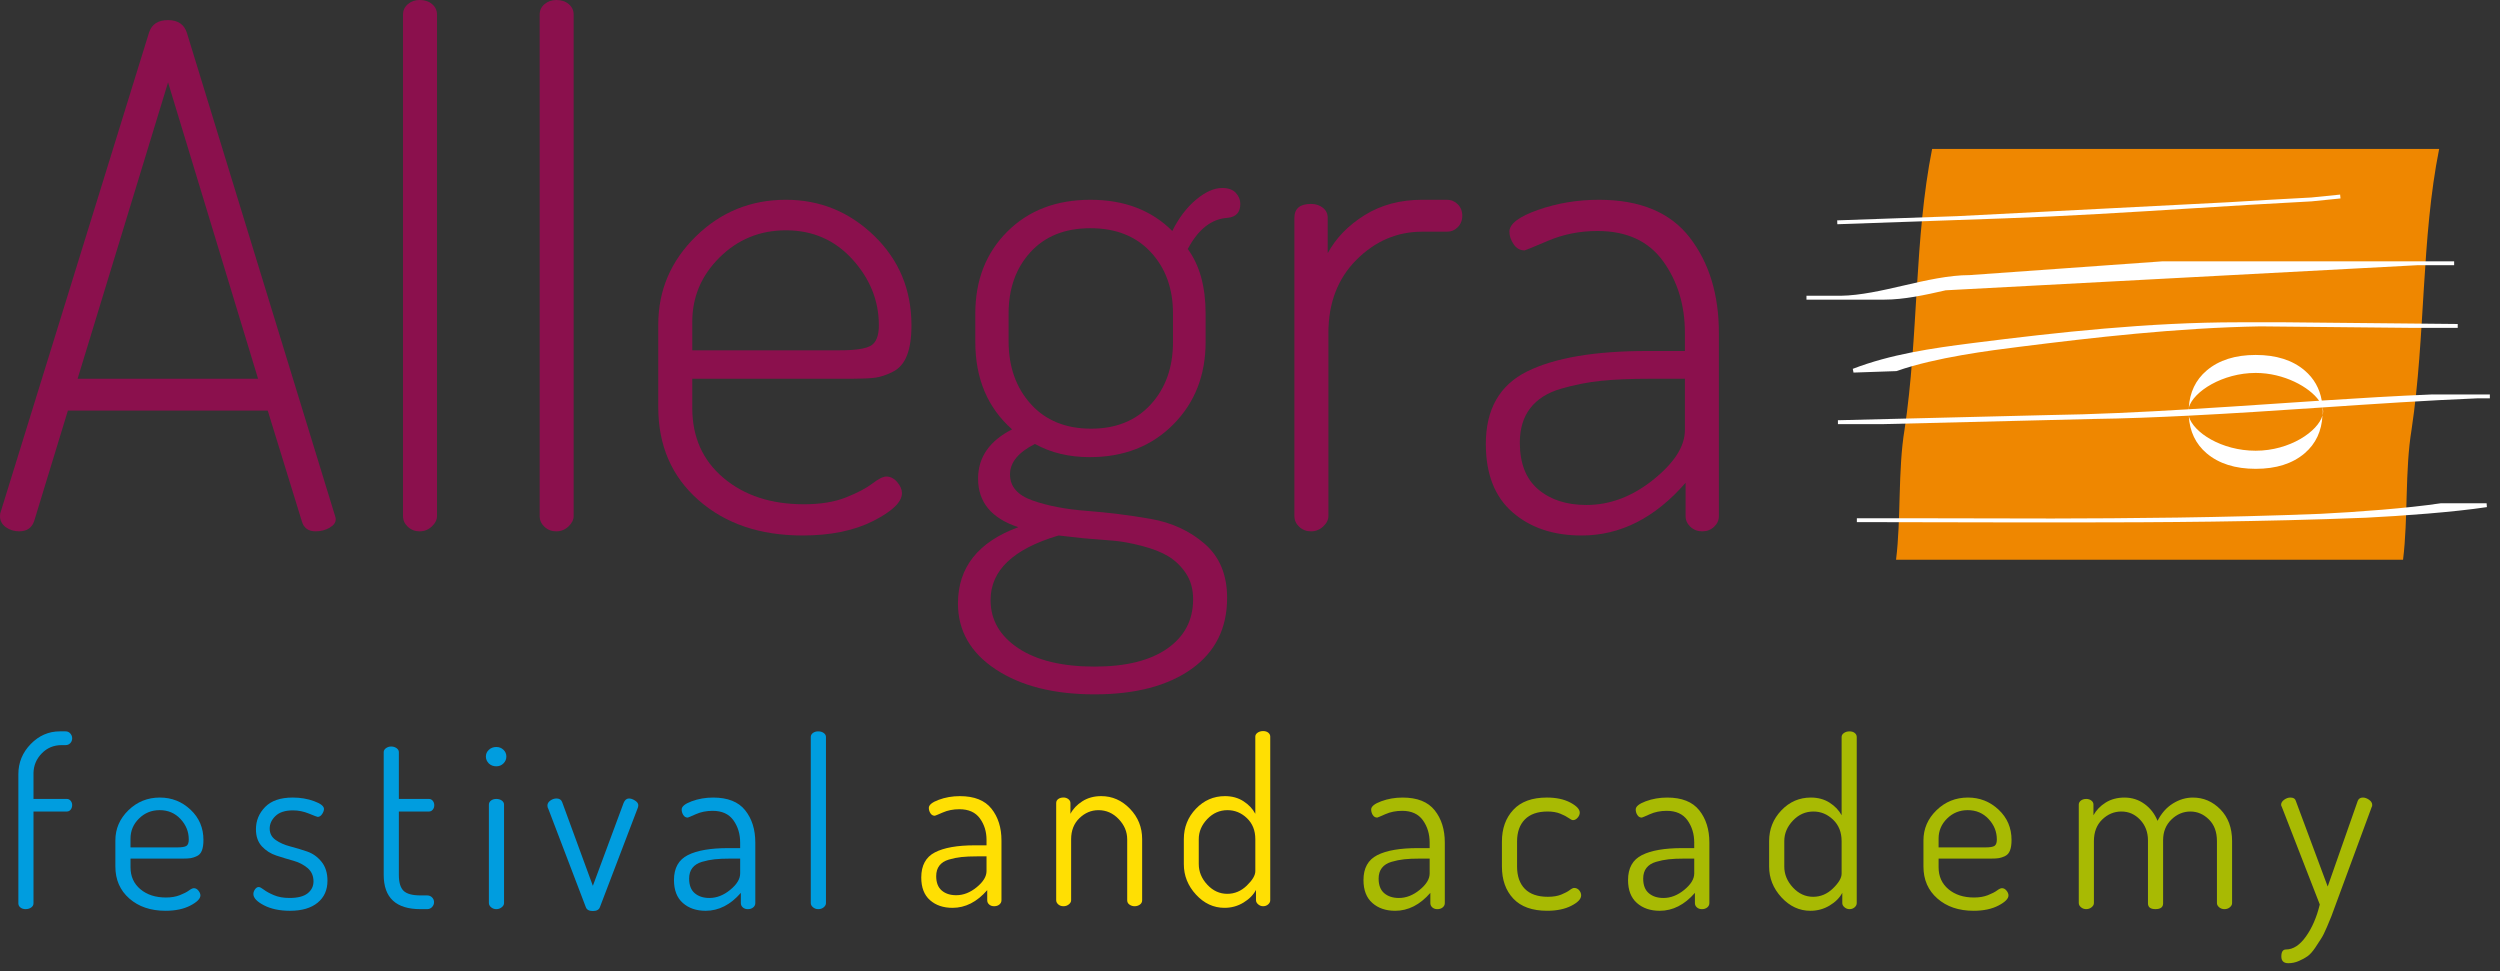
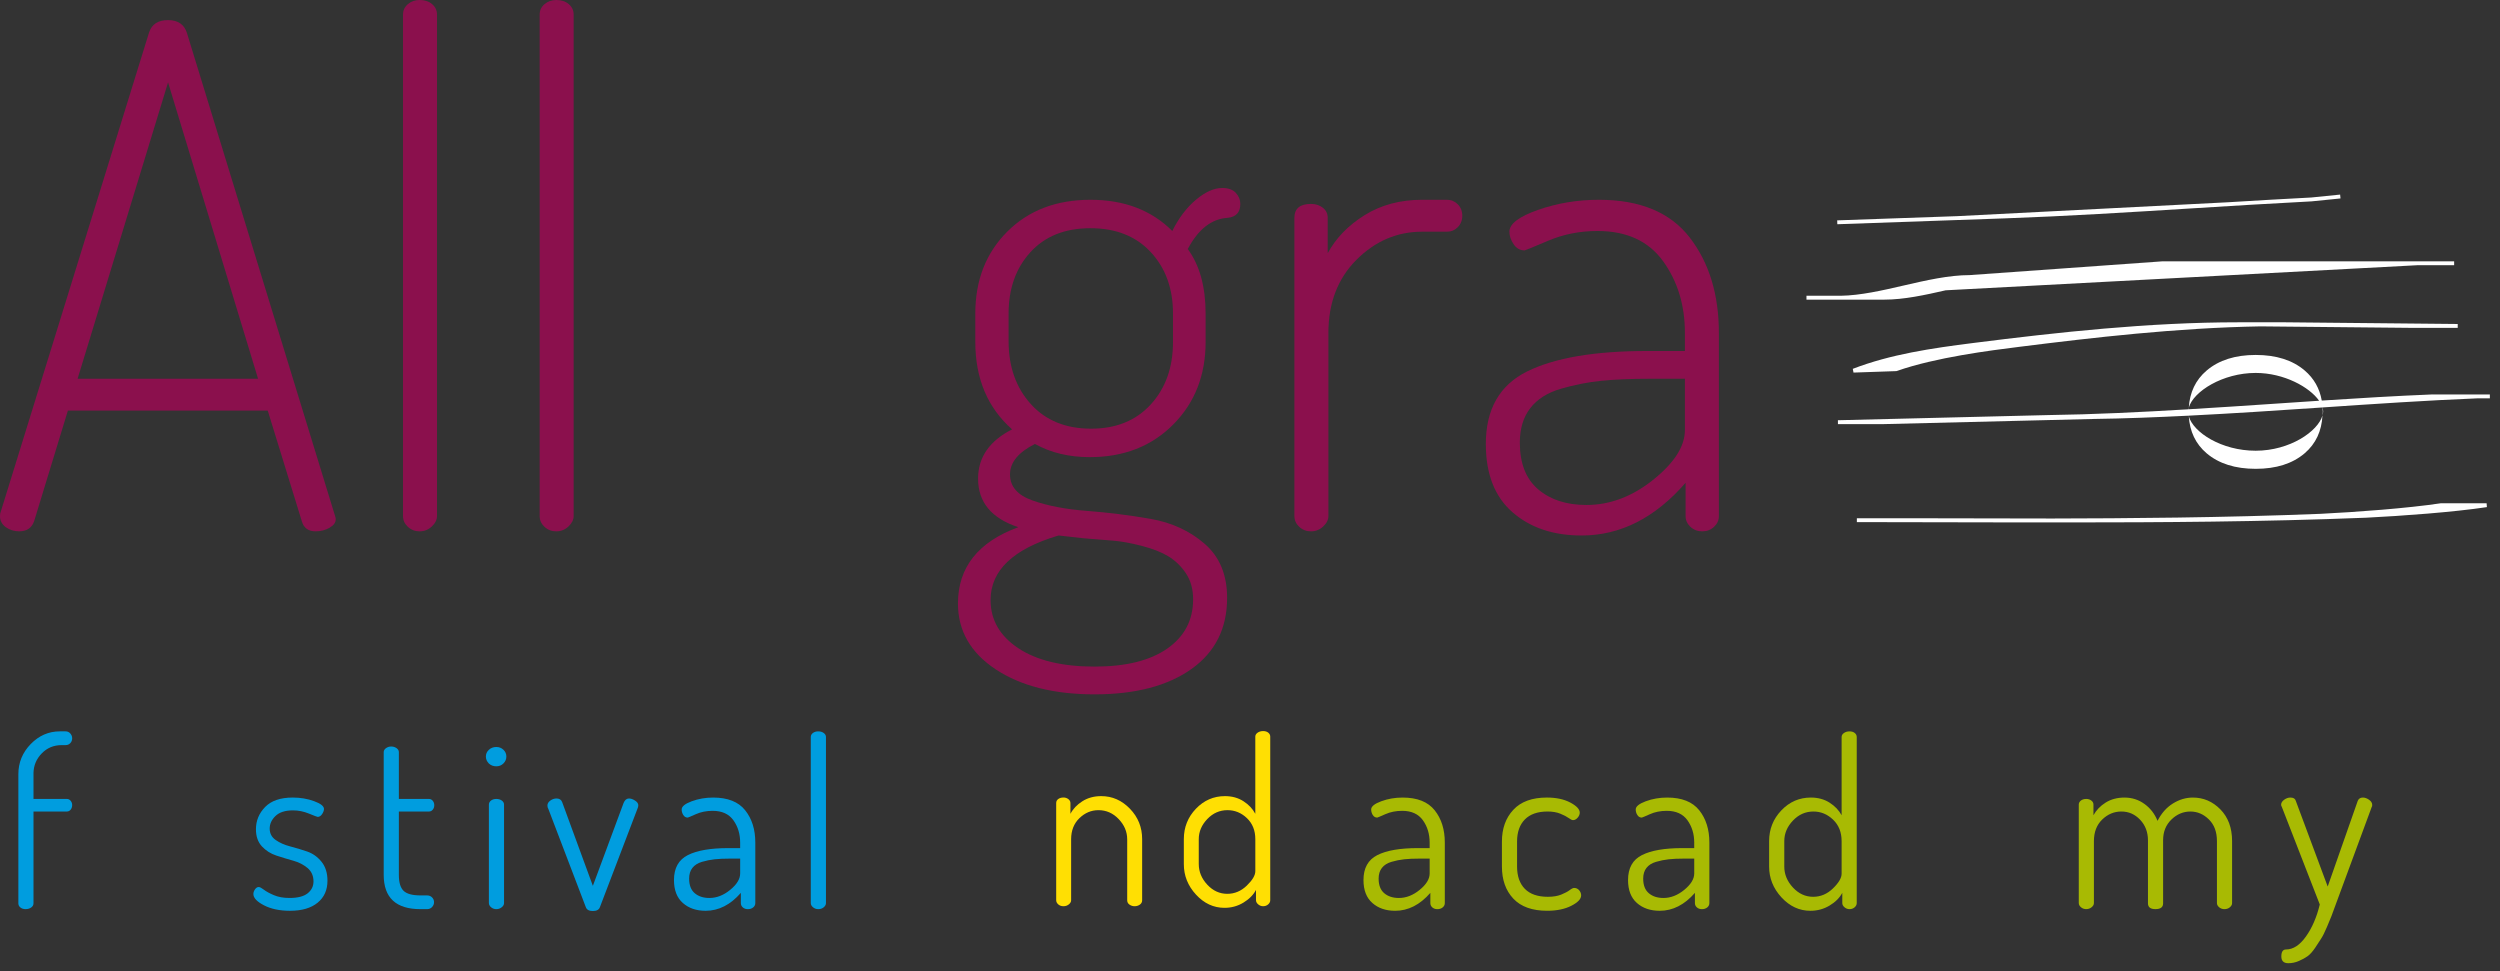
<svg xmlns="http://www.w3.org/2000/svg" width="242" height="94" viewBox="0 0 242 94" fill="none">
  <rect x="0" y="0" width="242" height="94" fill="#333333" stroke="none" />
  <path d="M7.512 36.661H24.98L16.268 7.976L7.512 36.661ZM0 49.956C0 49.778 0.022 49.643 0.067 49.554L14.426 3.152C14.688 2.348 15.298 1.946 16.259 1.946C17.219 1.946 17.832 2.36 18.093 3.186L32.431 49.936C32.431 49.936 32.441 49.973 32.464 50.049C32.487 50.124 32.498 50.196 32.498 50.267C32.498 50.586 32.297 50.859 31.894 51.09C31.491 51.319 31.042 51.433 30.551 51.433C29.835 51.433 29.386 51.097 29.208 50.426L25.918 39.749H6.571L3.315 50.413C3.094 51.093 2.608 51.433 1.857 51.433C1.371 51.433 0.94 51.299 0.563 51.031C0.188 50.763 0 50.405 0 49.956Z" fill="#8B104D" />
  <path d="M39.012 49.956V1.41C39.012 1.006 39.168 0.671 39.482 0.403C39.795 0.134 40.175 0 40.624 0C41.117 0 41.519 0.134 41.832 0.403C42.145 0.671 42.302 1.007 42.302 1.41V49.956C42.302 50.315 42.134 50.65 41.799 50.964C41.463 51.277 41.07 51.434 40.624 51.434C40.175 51.434 39.795 51.289 39.482 50.997C39.168 50.706 39.012 50.359 39.012 49.956Z" fill="#8B104D" />
  <path d="M52.239 49.956V1.41C52.239 1.006 52.396 0.671 52.709 0.403C53.022 0.134 53.403 0 53.851 0C54.343 0 54.747 0.134 55.059 0.403C55.372 0.671 55.529 1.007 55.529 1.41V49.956C55.529 50.315 55.362 50.65 55.026 50.964C54.691 51.277 54.298 51.434 53.851 51.434C53.403 51.434 53.022 51.289 52.709 50.997C52.396 50.706 52.239 50.359 52.239 49.956Z" fill="#8B104D" />
-   <path d="M67.011 33.909H81.314C82.835 33.909 83.842 33.753 84.335 33.438C84.827 33.125 85.074 32.477 85.074 31.491C85.074 29.118 84.222 26.992 82.522 25.112C80.82 23.233 78.671 22.293 76.076 22.293C73.569 22.293 71.431 23.166 69.663 24.912C67.895 26.658 67.011 28.74 67.011 31.157V33.909ZM63.72 39.415V31.424C63.72 28.111 64.928 25.269 67.345 22.896C69.762 20.525 72.672 19.338 76.075 19.338C79.37 19.338 82.219 20.502 84.623 22.829C87.026 25.157 88.229 28.044 88.229 31.491C88.229 32.699 88.083 33.673 87.793 34.411C87.504 35.151 87.046 35.677 86.421 35.99C85.796 36.304 85.227 36.493 84.714 36.56C84.2 36.627 83.476 36.661 82.539 36.661H67.011V39.481C67.011 42.302 68.018 44.563 70.032 46.263C72.047 47.965 74.643 48.814 77.822 48.814C79.429 48.814 80.792 48.59 81.909 48.143C83.026 47.696 83.875 47.248 84.455 46.8C85.037 46.354 85.483 46.128 85.796 46.128C86.191 46.128 86.542 46.308 86.849 46.665C87.156 47.024 87.31 47.381 87.31 47.739C87.31 48.59 86.385 49.485 84.537 50.426C82.688 51.365 80.405 51.835 77.688 51.835C73.569 51.835 70.21 50.694 67.615 48.411C65.02 46.128 63.72 43.13 63.72 39.415Z" fill="#8B104D" />
  <path d="M97.633 33.036C97.633 35.497 98.348 37.524 99.782 39.113C101.215 40.702 103.161 41.496 105.624 41.496C108.04 41.496 109.965 40.713 111.397 39.146C112.829 37.579 113.546 35.565 113.546 33.103V30.35C113.546 27.933 112.829 25.952 111.397 24.408C109.965 22.863 108.017 22.091 105.556 22.091C103.094 22.091 101.158 22.862 99.747 24.408C98.337 25.952 97.632 27.933 97.632 30.35V33.036H97.633ZM95.887 58.082C95.887 60.005 96.783 61.561 98.573 62.747C100.363 63.934 102.826 64.527 105.958 64.527C108.981 64.527 111.327 63.944 112.994 62.781C114.66 61.616 115.494 60.028 115.494 58.014C115.494 57.029 115.26 56.189 114.794 55.495C114.328 54.8 113.76 54.253 113.094 53.85C112.427 53.447 111.573 53.111 110.529 52.842C109.484 52.573 108.573 52.405 107.796 52.339C107.018 52.272 106.047 52.193 104.884 52.104L102.468 51.834C98.079 53.135 95.887 55.217 95.887 58.082ZM92.731 58.417C92.731 54.926 94.678 52.463 98.573 51.031C95.976 50.18 94.678 48.614 94.678 46.331C94.678 44.272 95.773 42.682 97.969 41.563C95.595 39.46 94.41 36.639 94.41 33.103V30.35C94.41 27.127 95.44 24.486 97.499 22.427C99.557 20.368 102.243 19.339 105.557 19.339C108.824 19.339 111.465 20.346 113.479 22.36C114.098 21.107 114.859 20.1 115.764 19.339C116.669 18.578 117.518 18.197 118.314 18.197C118.896 18.197 119.331 18.354 119.624 18.666C119.914 18.98 120.061 19.339 120.061 19.741C120.061 20.547 119.658 20.995 118.853 21.084C117.284 21.175 115.993 22.182 114.975 24.105C116.127 25.673 116.703 27.754 116.703 30.35V33.103C116.703 36.326 115.658 38.99 113.566 41.094C111.474 43.199 108.783 44.25 105.49 44.25C103.476 44.25 101.706 43.824 100.185 42.974C98.574 43.78 97.768 44.765 97.768 45.929C97.768 47.094 98.494 47.933 99.95 48.447C101.405 48.962 103.161 49.3 105.221 49.455C107.279 49.612 109.332 49.87 111.379 50.227C113.424 50.585 115.171 51.391 116.616 52.644C118.061 53.897 118.784 55.642 118.784 57.881C118.784 60.835 117.631 63.128 115.326 64.764C113.02 66.396 109.898 67.214 105.958 67.214C102.02 67.214 98.83 66.408 96.39 64.797C93.95 63.185 92.731 61.059 92.731 58.417Z" fill="#8B104D" />
  <path d="M125.298 49.956V21.083C125.298 20.187 125.835 19.74 126.909 19.74C127.354 19.74 127.738 19.865 128.051 20.11C128.362 20.357 128.522 20.681 128.522 21.084V24.509C129.326 23.031 130.524 21.801 132.113 20.815C133.701 19.832 135.549 19.339 137.652 19.339H140.071C140.473 19.339 140.819 19.485 141.112 19.775C141.403 20.067 141.548 20.437 141.548 20.883C141.548 21.331 141.403 21.7 141.112 21.991C140.819 22.283 140.473 22.428 140.071 22.428H137.652C135.236 22.428 133.121 23.334 131.306 25.147C129.495 26.96 128.589 29.322 128.589 32.231V49.956C128.589 50.315 128.421 50.65 128.083 50.964C127.748 51.277 127.354 51.434 126.909 51.434C126.46 51.434 126.08 51.289 125.767 50.997C125.453 50.706 125.298 50.359 125.298 49.956Z" fill="#8B104D" />
  <path d="M147.119 42.839C147.119 44.853 147.712 46.364 148.899 47.371C150.085 48.379 151.638 48.882 153.565 48.882C155.848 48.882 158.006 48.066 160.044 46.432C162.078 44.797 163.099 43.199 163.099 41.631V36.662H159.809C157.882 36.662 156.272 36.729 154.973 36.864C153.675 36.999 152.377 37.257 151.081 37.636C149.779 38.017 148.798 38.643 148.125 39.516C147.455 40.389 147.119 41.496 147.119 42.839ZM143.828 42.973C143.828 39.616 145.16 37.278 147.825 35.956C150.486 34.636 154.37 33.976 159.474 33.976H163.099V32.23C163.099 29.544 162.393 27.227 160.984 25.28C159.574 23.333 157.459 22.36 154.639 22.36C152.936 22.36 151.348 22.674 149.872 23.299C148.393 23.926 147.632 24.239 147.587 24.239C147.14 24.239 146.783 24.037 146.513 23.635C146.245 23.233 146.111 22.83 146.111 22.427C146.111 21.665 147.041 20.961 148.899 20.312C150.755 19.663 152.712 19.339 154.774 19.339C158.756 19.339 161.689 20.56 163.57 22.998C165.449 25.439 166.388 28.515 166.388 32.231V49.956C166.388 50.359 166.232 50.706 165.919 50.997C165.606 51.289 165.225 51.434 164.778 51.434C164.328 51.434 163.948 51.289 163.636 50.997C163.322 50.706 163.165 50.359 163.165 49.956V46.733C160.209 50.135 156.853 51.836 153.094 51.836C150.363 51.836 148.136 51.088 146.412 49.587C144.689 48.088 143.828 45.884 143.828 42.973Z" fill="#8B104D" />
  <path d="M1.777 87.442V74.947C1.777 73.819 2.176 72.845 2.972 72.025C3.769 71.207 4.709 70.796 5.791 70.796H6.354C6.535 70.796 6.686 70.864 6.805 70.999C6.926 71.135 6.986 71.292 6.986 71.473C6.986 71.654 6.925 71.807 6.805 71.935C6.685 72.063 6.534 72.127 6.354 72.127H5.971C5.204 72.127 4.561 72.394 4.042 72.928C3.523 73.461 3.256 74.097 3.242 74.834V77.336H6.467C6.617 77.336 6.741 77.397 6.839 77.517C6.937 77.637 6.986 77.774 6.986 77.923C6.986 78.104 6.937 78.254 6.839 78.374C6.741 78.495 6.617 78.555 6.467 78.555H3.242V87.442C3.242 87.607 3.166 87.743 3.016 87.847C2.866 87.952 2.684 88.005 2.474 88.005C2.279 88.005 2.113 87.952 1.978 87.847C1.845 87.743 1.777 87.607 1.777 87.442Z" fill="#009DDF" />
-   <path d="M11.168 83.879V81.353C11.168 80.225 11.589 79.251 12.431 78.432C13.273 77.613 14.288 77.203 15.476 77.203C16.619 77.203 17.607 77.594 18.441 78.375C19.276 79.157 19.693 80.134 19.693 81.307C19.693 81.729 19.645 82.067 19.547 82.322C19.449 82.579 19.292 82.76 19.073 82.864C18.855 82.968 18.656 83.037 18.476 83.067C18.295 83.097 18.047 83.112 17.731 83.112H12.634V83.947C12.634 84.834 12.953 85.545 13.592 86.079C14.232 86.612 15.054 86.879 16.062 86.879C16.574 86.879 17.021 86.804 17.404 86.653C17.787 86.502 18.081 86.352 18.283 86.203C18.487 86.052 18.648 85.976 18.768 85.976C18.934 85.976 19.081 86.054 19.208 86.213C19.335 86.37 19.4 86.526 19.4 86.676C19.4 86.991 19.076 87.319 18.43 87.656C17.784 87.995 16.979 88.163 16.017 88.163C14.588 88.163 13.423 87.769 12.521 86.979C11.619 86.19 11.168 85.156 11.168 83.879ZM12.634 82.029H17.145C17.596 82.029 17.896 81.98 18.047 81.882C18.197 81.784 18.273 81.578 18.273 81.263C18.273 80.511 18.006 79.849 17.472 79.278C16.938 78.708 16.265 78.422 15.453 78.422C14.67 78.422 14.006 78.692 13.456 79.234C12.907 79.775 12.633 80.422 12.633 81.173V82.029H12.634Z" fill="#009DDF" />
  <path d="M24.527 86.54C24.527 86.39 24.579 86.239 24.684 86.089C24.79 85.939 24.91 85.863 25.046 85.863C25.151 85.863 25.317 85.95 25.542 86.122C25.768 86.296 26.091 86.472 26.512 86.652C26.933 86.832 27.437 86.923 28.023 86.923C28.82 86.923 29.406 86.772 29.782 86.471C30.157 86.171 30.346 85.787 30.346 85.322C30.346 84.78 30.154 84.348 29.77 84.024C29.387 83.702 28.925 83.464 28.384 83.314C27.842 83.164 27.297 82.998 26.749 82.818C26.2 82.637 25.734 82.34 25.35 81.927C24.967 81.513 24.775 80.96 24.775 80.269C24.775 79.442 25.072 78.724 25.666 78.115C26.26 77.507 27.151 77.203 28.339 77.203C29.076 77.203 29.764 77.318 30.402 77.552C31.041 77.785 31.361 78.037 31.361 78.308C31.361 78.458 31.3 78.623 31.18 78.804C31.059 78.985 30.916 79.075 30.751 79.075C30.706 79.075 30.428 78.97 29.917 78.76C29.406 78.549 28.887 78.444 28.36 78.444C27.609 78.444 27.045 78.625 26.669 78.986C26.293 79.346 26.106 79.753 26.106 80.203C26.106 80.67 26.297 81.039 26.681 81.308C27.064 81.579 27.531 81.786 28.079 81.929C28.628 82.072 29.177 82.237 29.725 82.424C30.274 82.612 30.74 82.944 31.123 83.417C31.507 83.891 31.699 84.503 31.699 85.255C31.699 86.157 31.379 86.868 30.74 87.387C30.101 87.906 29.211 88.164 28.067 88.164C27.075 88.164 26.237 87.988 25.553 87.634C24.869 87.28 24.527 86.915 24.527 86.54Z" fill="#009DDF" />
  <path d="M37.143 84.689V72.804C37.143 72.653 37.218 72.526 37.369 72.419C37.519 72.315 37.684 72.262 37.865 72.262C38.06 72.262 38.234 72.315 38.384 72.419C38.534 72.525 38.61 72.652 38.61 72.804V77.336H41.519C41.669 77.336 41.793 77.397 41.892 77.517C41.989 77.637 42.038 77.781 42.038 77.946C42.038 78.112 41.989 78.255 41.892 78.375C41.794 78.496 41.67 78.556 41.519 78.556H38.61V84.69C38.61 85.427 38.764 85.942 39.072 86.236C39.38 86.53 39.925 86.676 40.706 86.676H41.338C41.534 86.676 41.695 86.739 41.823 86.867C41.951 86.995 42.015 87.148 42.015 87.329C42.015 87.51 41.951 87.667 41.823 87.803C41.695 87.939 41.534 88.006 41.338 88.006H40.706C38.33 88.006 37.143 86.9 37.143 84.689Z" fill="#009DDF" />
  <path d="M47.325 73.91C47.13 73.714 47.033 73.488 47.033 73.233C47.033 72.977 47.13 72.758 47.325 72.579C47.52 72.398 47.762 72.308 48.047 72.308C48.318 72.308 48.547 72.399 48.735 72.579C48.923 72.759 49.016 72.977 49.016 73.233C49.016 73.488 48.922 73.71 48.735 73.898C48.547 74.086 48.318 74.179 48.047 74.179C47.762 74.18 47.521 74.09 47.325 73.91ZM47.325 87.419V77.88C47.325 77.729 47.393 77.602 47.528 77.495C47.663 77.391 47.837 77.337 48.047 77.337C48.257 77.337 48.434 77.391 48.577 77.495C48.72 77.601 48.791 77.728 48.791 77.88V87.419C48.791 87.57 48.716 87.704 48.565 87.825C48.416 87.945 48.242 88.006 48.047 88.006C47.852 88.006 47.682 87.945 47.539 87.825C47.397 87.704 47.325 87.57 47.325 87.419Z" fill="#009DDF" />
  <path d="M52.991 77.97C52.991 77.789 53.085 77.632 53.272 77.495C53.46 77.36 53.659 77.293 53.87 77.293C54.141 77.293 54.321 77.405 54.412 77.632L57.389 85.751L60.366 77.721C60.487 77.436 60.66 77.293 60.885 77.293C61.066 77.293 61.261 77.36 61.471 77.495C61.682 77.632 61.787 77.781 61.787 77.946C61.787 78.067 61.757 78.187 61.697 78.307L58.066 87.825C57.976 88.066 57.75 88.186 57.389 88.186C57.028 88.186 56.803 88.066 56.712 87.825L53.081 78.307C53.021 78.218 52.991 78.104 52.991 77.97Z" fill="#009DDF" />
  <path d="M65.241 85.187C65.241 84.03 65.689 83.225 66.583 82.774C67.478 82.322 68.781 82.097 70.496 82.097H71.647V81.555C71.647 80.729 71.429 80.011 70.993 79.402C70.556 78.793 69.887 78.488 68.985 78.488C68.383 78.488 67.838 78.598 67.35 78.816C66.861 79.034 66.602 79.143 66.572 79.143C66.392 79.143 66.249 79.059 66.143 78.895C66.038 78.729 65.986 78.548 65.986 78.353C65.986 78.068 66.309 77.804 66.955 77.564C67.602 77.324 68.293 77.204 69.031 77.204C70.444 77.204 71.478 77.613 72.132 78.433C72.786 79.253 73.114 80.293 73.114 81.556V87.42C73.114 87.586 73.045 87.725 72.91 87.837C72.774 87.95 72.601 88.007 72.39 88.007C72.195 88.007 72.034 87.95 71.906 87.837C71.778 87.725 71.714 87.586 71.714 87.42V86.429C70.707 87.586 69.57 88.164 68.308 88.164C67.406 88.164 66.668 87.913 66.098 87.408C65.527 86.904 65.241 86.164 65.241 85.187ZM66.708 85.051C66.708 85.683 66.888 86.153 67.249 86.461C67.609 86.769 68.083 86.924 68.669 86.924C69.376 86.924 70.049 86.659 70.688 86.134C71.329 85.608 71.648 85.081 71.648 84.556V83.112H70.7C70.099 83.112 69.591 83.134 69.178 83.179C68.763 83.225 68.355 83.307 67.949 83.427C67.543 83.548 67.235 83.743 67.024 84.014C66.812 84.284 66.708 84.63 66.708 85.051Z" fill="#009DDF" />
  <path d="M78.484 87.419V71.338C78.484 71.188 78.551 71.06 78.688 70.954C78.824 70.85 78.997 70.797 79.208 70.797C79.418 70.797 79.595 70.85 79.738 70.954C79.881 71.059 79.953 71.187 79.953 71.338V87.419C79.953 87.57 79.881 87.704 79.738 87.825C79.595 87.945 79.418 88.006 79.208 88.006C79.011 88.006 78.843 87.945 78.7 87.825C78.556 87.704 78.484 87.57 78.484 87.419Z" fill="#009DDF" />
  <path d="M131.985 85.187C131.985 84.03 132.432 83.225 133.327 82.774C134.221 82.322 135.525 82.097 137.241 82.097H138.39V81.555C138.39 80.729 138.171 80.011 137.737 79.402C137.299 78.793 136.631 78.488 135.729 78.488C135.126 78.488 134.583 78.598 134.093 78.816C133.603 79.034 133.344 79.143 133.314 79.143C133.134 79.143 132.992 79.059 132.885 78.895C132.781 78.729 132.729 78.548 132.729 78.353C132.729 78.068 133.052 77.804 133.698 77.564C134.345 77.324 135.036 77.204 135.774 77.204C137.187 77.204 138.22 77.613 138.875 78.433C139.53 79.253 139.857 80.293 139.857 81.556V87.42C139.857 87.586 139.788 87.725 139.653 87.837C139.517 87.95 139.343 88.007 139.133 88.007C138.939 88.007 138.777 87.95 138.649 87.837C138.522 87.725 138.458 87.586 138.458 87.42V86.429C137.451 87.586 136.314 88.164 135.052 88.164C134.151 88.164 133.412 87.913 132.843 87.408C132.27 86.904 131.985 86.164 131.985 85.187ZM133.451 85.051C133.451 85.683 133.631 86.153 133.992 86.461C134.352 86.769 134.826 86.924 135.413 86.924C136.119 86.924 136.792 86.659 137.431 86.134C138.072 85.608 138.391 85.081 138.391 84.556V83.112H137.443C136.843 83.112 136.334 83.134 135.922 83.179C135.507 83.225 135.098 83.307 134.693 83.427C134.286 83.548 133.978 83.743 133.768 84.014C133.555 84.284 133.451 84.63 133.451 85.051Z" fill="#A8BA03" />
  <path d="M145.386 83.879V81.466C145.386 80.201 145.754 79.176 146.492 78.387C147.226 77.597 148.309 77.203 149.738 77.203C150.639 77.203 151.396 77.364 152.005 77.686C152.614 78.01 152.92 78.337 152.92 78.668C152.92 78.833 152.851 78.995 152.717 79.152C152.58 79.31 152.431 79.388 152.266 79.388C152.175 79.388 152.036 79.322 151.847 79.185C151.66 79.05 151.394 78.912 151.047 78.768C150.7 78.625 150.287 78.554 149.806 78.554C148.844 78.554 148.112 78.81 147.607 79.322C147.105 79.833 146.852 80.547 146.852 81.465V83.878C146.852 84.81 147.105 85.531 147.607 86.042C148.112 86.554 148.851 86.81 149.83 86.81C150.342 86.81 150.773 86.739 151.127 86.596C151.48 86.452 151.751 86.31 151.939 86.167C152.127 86.023 152.274 85.952 152.379 85.952C152.574 85.952 152.736 86.028 152.863 86.178C152.991 86.328 153.055 86.494 153.055 86.675C153.055 87.02 152.739 87.355 152.107 87.678C151.476 88.001 150.694 88.162 149.763 88.162C148.319 88.162 147.227 87.771 146.492 86.99C145.754 86.209 145.386 85.172 145.386 83.879Z" fill="#A8BA03" />
  <path d="M157.595 85.187C157.595 84.03 158.042 83.225 158.937 82.774C159.832 82.322 161.136 82.097 162.849 82.097H164.001V81.555C164.001 80.729 163.782 80.011 163.345 79.402C162.909 78.793 162.241 78.488 161.339 78.488C160.737 78.488 160.193 78.598 159.703 78.816C159.213 79.034 158.955 79.143 158.925 79.143C158.745 79.143 158.602 79.059 158.496 78.895C158.39 78.729 158.338 78.548 158.338 78.353C158.338 78.068 158.662 77.804 159.308 77.564C159.955 77.324 160.647 77.204 161.383 77.204C162.797 77.204 163.831 77.613 164.485 78.433C165.139 79.252 165.467 80.293 165.467 81.556V87.42C165.467 87.586 165.398 87.725 165.264 87.837C165.127 87.95 164.954 88.007 164.744 88.007C164.549 88.007 164.388 87.95 164.26 87.837C164.13 87.725 164.068 87.586 164.068 87.42V86.429C163.061 87.586 161.924 88.164 160.662 88.164C159.76 88.164 159.023 87.913 158.451 87.408C157.882 86.904 157.595 86.164 157.595 85.187ZM159.061 85.051C159.061 85.683 159.241 86.153 159.603 86.461C159.962 86.769 160.437 86.924 161.023 86.924C161.73 86.924 162.402 86.659 163.042 86.134C163.681 85.608 164.002 85.081 164.002 84.556V83.112H163.054C162.451 83.112 161.944 83.134 161.532 83.179C161.117 83.225 160.709 83.307 160.303 83.427C159.896 83.548 159.588 83.743 159.378 84.014C159.166 84.284 159.061 84.63 159.061 85.051Z" fill="#A8BA03" />
  <path d="M171.251 83.879V81.42C171.251 80.262 171.647 79.27 172.437 78.442C173.225 77.615 174.177 77.203 175.291 77.203C175.981 77.203 176.587 77.367 177.104 77.698C177.624 78.03 178.01 78.435 178.268 78.916V71.338C178.268 71.188 178.342 71.06 178.494 70.954C178.643 70.85 178.823 70.797 179.033 70.797C179.245 70.797 179.413 70.85 179.541 70.954C179.669 71.059 179.732 71.187 179.732 71.338V87.419C179.732 87.57 179.666 87.704 179.531 87.825C179.394 87.945 179.228 88.006 179.033 88.006C178.853 88.006 178.692 87.945 178.549 87.825C178.406 87.704 178.334 87.57 178.334 87.419V86.428C178.078 86.908 177.67 87.319 177.105 87.657C176.542 87.996 175.921 88.164 175.246 88.164C174.179 88.164 173.247 87.732 172.448 86.868C171.649 86.002 171.251 85.006 171.251 83.879ZM172.718 83.879C172.718 84.63 172.996 85.307 173.553 85.908C174.11 86.509 174.764 86.81 175.515 86.81C176.237 86.81 176.875 86.539 177.432 85.998C177.989 85.456 178.268 84.983 178.268 84.576V81.419C178.268 80.562 177.992 79.87 177.444 79.344C176.894 78.819 176.26 78.555 175.538 78.555C174.771 78.555 174.11 78.848 173.554 79.435C172.997 80.021 172.719 80.682 172.719 81.419V83.879H172.718Z" fill="#A8BA03" />
-   <path d="M186.19 83.879V81.353C186.19 80.225 186.61 79.251 187.453 78.432C188.295 77.613 189.309 77.203 190.498 77.203C191.642 77.203 192.63 77.594 193.464 78.375C194.298 79.157 194.717 80.134 194.717 81.307C194.717 81.729 194.668 82.067 194.569 82.322C194.471 82.579 194.313 82.76 194.096 82.864C193.878 82.968 193.679 83.037 193.497 83.067C193.317 83.097 193.068 83.112 192.753 83.112H187.656V83.947C187.656 84.834 187.975 85.545 188.615 86.079C189.254 86.612 190.077 86.879 191.085 86.879C191.596 86.879 192.043 86.804 192.427 86.653C192.81 86.503 193.103 86.352 193.306 86.203C193.509 86.052 193.671 85.976 193.792 85.976C193.956 85.976 194.103 86.054 194.23 86.213C194.358 86.37 194.421 86.526 194.421 86.676C194.421 86.991 194.099 87.319 193.453 87.656C192.806 87.995 192 88.163 191.038 88.163C189.611 88.163 188.444 87.769 187.543 86.979C186.64 86.19 186.19 85.156 186.19 83.879ZM187.656 82.029H192.168C192.618 82.029 192.919 81.98 193.068 81.882C193.219 81.784 193.294 81.578 193.294 81.263C193.294 80.511 193.028 79.849 192.494 79.278C191.961 78.708 191.286 78.422 190.476 78.422C189.694 78.422 189.028 78.692 188.478 79.234C187.93 79.775 187.656 80.422 187.656 81.173V82.029Z" fill="#A8BA03" />
  <path d="M201.226 87.419V77.88C201.226 77.729 201.294 77.602 201.429 77.495C201.564 77.391 201.737 77.337 201.949 77.337C202.144 77.337 202.308 77.391 202.445 77.495C202.58 77.601 202.646 77.728 202.646 77.88V78.916C202.917 78.421 203.312 78.011 203.831 77.687C204.351 77.365 204.955 77.204 205.648 77.204C206.369 77.204 207.014 77.409 207.586 77.823C208.157 78.237 208.579 78.782 208.849 79.459C209.225 78.722 209.721 78.161 210.338 77.778C210.953 77.395 211.601 77.204 212.276 77.204C213.298 77.204 214.186 77.586 214.938 78.353C215.689 79.12 216.066 80.143 216.066 81.42V87.419C216.066 87.57 215.994 87.704 215.851 87.825C215.707 87.945 215.533 88.006 215.321 88.006C215.127 88.006 214.959 87.945 214.815 87.825C214.672 87.704 214.6 87.57 214.6 87.419V81.42C214.6 80.533 214.341 79.834 213.822 79.323C213.302 78.811 212.705 78.555 212.029 78.555C211.339 78.555 210.724 78.815 210.191 79.333C209.657 79.852 209.389 80.517 209.389 81.328V87.441C209.389 87.817 209.142 88.004 208.646 88.004C208.164 88.004 207.923 87.816 207.923 87.441V81.351C207.923 80.554 207.671 79.889 207.168 79.355C206.663 78.821 206.059 78.554 205.352 78.554C204.646 78.554 204.026 78.814 203.492 79.332C202.959 79.851 202.691 80.546 202.691 81.418V87.417C202.691 87.568 202.615 87.702 202.465 87.823C202.316 87.943 202.143 88.004 201.947 88.004C201.751 88.004 201.582 87.943 201.439 87.823C201.299 87.704 201.226 87.57 201.226 87.419Z" fill="#A8BA03" />
  <path d="M220.812 77.901C220.812 77.72 220.908 77.559 221.104 77.417C221.299 77.274 221.502 77.203 221.713 77.203C221.998 77.203 222.172 77.307 222.231 77.517L225.321 85.818L228.232 77.517C228.321 77.307 228.487 77.203 228.727 77.203C228.922 77.203 229.121 77.274 229.325 77.417C229.528 77.56 229.631 77.729 229.631 77.924C229.631 78.014 229.614 78.074 229.586 78.105L226.09 87.578L225.683 88.683C225.608 88.878 225.461 89.232 225.243 89.743C225.026 90.255 224.842 90.623 224.692 90.848L224.105 91.75C223.849 92.126 223.605 92.396 223.372 92.562C223.141 92.727 222.857 92.881 222.526 93.025C222.195 93.168 221.857 93.239 221.51 93.239C221.06 93.239 220.834 93.021 220.834 92.585C220.834 92.134 220.985 91.909 221.285 91.909C221.975 91.909 222.62 91.492 223.213 90.657C223.807 89.822 224.256 88.789 224.555 87.555L220.88 78.105C220.834 78.03 220.812 77.962 220.812 77.901Z" fill="#A8BA03" />
-   <path d="M89.178 84.942C89.178 83.776 89.619 82.964 90.501 82.509C91.384 82.054 92.671 81.827 94.362 81.827H95.496V81.303C95.496 80.502 95.281 79.808 94.851 79.218C94.42 78.628 93.761 78.333 92.871 78.333C92.277 78.333 91.74 78.439 91.258 78.65C90.776 78.861 90.519 78.965 90.49 78.965C90.312 78.965 90.171 78.886 90.067 78.725C89.963 78.565 89.911 78.389 89.911 78.2C89.911 77.919 90.23 77.659 90.868 77.421C91.505 77.184 92.188 77.066 92.914 77.066C94.308 77.066 95.329 77.47 95.973 78.278C96.619 79.088 96.942 80.115 96.942 81.36V87.145C96.942 87.308 96.875 87.445 96.741 87.557C96.608 87.667 96.438 87.723 96.23 87.723C96.037 87.723 95.877 87.667 95.752 87.557C95.626 87.445 95.563 87.308 95.563 87.145V86.166C94.568 87.309 93.449 87.879 92.203 87.879C91.313 87.879 90.586 87.631 90.022 87.135C89.459 86.638 89.178 85.907 89.178 84.942ZM90.624 84.81C90.624 85.432 90.802 85.897 91.158 86.2C91.514 86.505 91.982 86.657 92.56 86.657C93.257 86.657 93.92 86.397 94.551 85.878C95.181 85.359 95.496 84.841 95.496 84.321V82.896H94.562C93.968 82.896 93.467 82.918 93.06 82.962C92.652 83.007 92.248 83.088 91.848 83.207C91.447 83.326 91.144 83.519 90.936 83.786C90.728 84.053 90.624 84.394 90.624 84.81Z" fill="#FFDF03" />
  <path d="M102.239 87.145V77.734C102.239 77.571 102.306 77.441 102.44 77.344C102.573 77.247 102.743 77.199 102.951 77.199C103.129 77.199 103.284 77.252 103.418 77.356C103.552 77.461 103.618 77.589 103.618 77.74V78.778C103.87 78.297 104.256 77.891 104.775 77.561C105.295 77.231 105.902 77.065 106.6 77.065C107.668 77.065 108.594 77.473 109.381 78.289C110.167 79.105 110.56 80.084 110.56 81.226V87.145C110.56 87.323 110.485 87.464 110.337 87.568C110.188 87.672 110.018 87.723 109.825 87.723C109.647 87.723 109.484 87.671 109.336 87.568C109.187 87.464 109.113 87.324 109.113 87.147V81.243C109.113 80.517 108.839 79.866 108.29 79.289C107.741 78.713 107.088 78.424 106.332 78.424C105.635 78.424 105.019 78.683 104.485 79.201C103.951 79.719 103.685 80.399 103.685 81.243V87.147C103.685 87.294 103.61 87.427 103.462 87.545C103.313 87.664 103.143 87.723 102.95 87.723C102.742 87.723 102.572 87.664 102.439 87.545C102.306 87.427 102.239 87.293 102.239 87.145Z" fill="#FFDF03" />
  <path d="M114.595 83.652V81.226C114.595 80.084 114.984 79.106 115.762 78.289C116.541 77.474 117.479 77.065 118.577 77.065C119.26 77.065 119.856 77.23 120.368 77.56C120.88 77.89 121.262 78.295 121.514 78.776V71.302C121.514 71.154 121.587 71.028 121.736 70.924C121.885 70.82 122.062 70.768 122.27 70.768C122.478 70.768 122.644 70.821 122.771 70.924C122.897 71.028 122.959 71.153 122.959 71.301V87.145C122.959 87.292 122.893 87.426 122.759 87.544C122.625 87.663 122.462 87.722 122.27 87.722C122.092 87.722 121.932 87.662 121.792 87.542C121.65 87.422 121.58 87.286 121.58 87.136V86.144C121.327 86.625 120.923 87.034 120.367 87.372C119.811 87.71 119.199 87.878 118.531 87.878C117.478 87.878 116.559 87.452 115.773 86.599C114.988 85.747 114.595 84.765 114.595 83.652ZM116.041 83.645C116.041 84.382 116.316 85.046 116.864 85.636C117.413 86.227 118.058 86.522 118.8 86.522C119.512 86.522 120.143 86.256 120.692 85.725C121.24 85.195 121.515 84.73 121.515 84.331V81.232C121.515 80.391 121.244 79.713 120.702 79.197C120.161 78.681 119.534 78.423 118.821 78.423C118.066 78.423 117.412 78.711 116.863 79.286C116.315 79.86 116.04 80.511 116.04 81.232V83.645H116.041Z" fill="#FFDF03" />
-   <path d="M183.537 54.181C184.036 50.189 183.703 45.533 184.367 41.536C185.706 32.574 185.302 23.069 187.029 14.416H236.11C234.379 23.067 234.786 32.573 233.447 41.536C232.783 45.531 233.114 50.186 232.615 54.181H183.537Z" fill="#EF8700" />
  <path d="M182.411 29.005C184.293 29.005 186.34 28.561 188.342 28.101L234.036 25.671H237.561V25.296H211.538H209.327C209.327 25.296 200.278 25.943 199.989 25.964L190.666 26.63C188.644 26.63 186.429 27.141 184.287 27.635C182.232 28.11 180.107 28.6 178.179 28.63H174.866V29.005H180.202H182.411Z" fill="white" />
  <path d="M235.47 38.18C231.931 38.325 228.323 38.541 224.747 38.775C224.54 37.604 223.993 36.629 223.088 35.859C221.912 34.859 220.334 34.359 218.353 34.359C216.371 34.359 214.789 34.861 213.605 35.866C212.529 36.78 211.968 37.987 211.875 39.455C212.321 37.889 215.16 36.1 218.35 36.1C221.089 36.1 223.565 37.468 224.491 38.792C222.997 38.89 221.509 38.99 220.036 39.09C217.338 39.274 214.602 39.452 211.86 39.617C211.862 39.561 211.872 39.51 211.876 39.455C211.86 39.51 211.846 39.564 211.836 39.619C207.28 39.893 202.7 40.12 198.208 40.181L177.909 40.679L177.913 41.054H182.333L202.63 40.556C205.677 40.515 208.766 40.391 211.858 40.237C211.863 40.257 211.871 40.278 211.877 40.299C211.876 40.278 211.873 40.258 211.871 40.236C216.09 40.024 220.313 39.747 224.458 39.465C224.575 39.457 224.695 39.449 224.812 39.442C224.821 39.587 224.851 39.72 224.851 39.871C224.851 39.992 224.826 40.098 224.82 40.215C224.857 40.08 224.883 39.947 224.883 39.819C224.883 39.697 224.857 39.57 224.819 39.441C229.788 39.104 234.911 38.758 239.887 38.556H241.018V38.181H235.47V38.18Z" fill="white" />
  <path d="M194.085 21.137C200.038 20.927 206.134 20.547 212.028 20.179C215.878 19.939 219.858 19.691 223.76 19.492L226.561 19.209L226.524 18.836L223.733 19.118C221.053 19.255 218.347 19.416 215.658 19.58L189.447 20.924L177.841 21.331L177.853 21.706L194.085 21.137Z" fill="white" />
  <path d="M236.259 48.718C233.021 49.204 228.12 49.565 224.614 49.739C215.167 50.116 205.776 50.179 198.651 50.192L184.162 50.165H179.744L179.743 50.54L195.973 50.571H200.391C208.915 50.571 218.987 50.516 229.045 50.114C232.563 49.938 237.479 49.577 240.731 49.089L240.704 48.716L236.259 48.718Z" fill="white" />
  <path d="M216.683 31.198C208.02 31.198 199.238 32.159 191.037 33.198C186.966 33.713 183.009 34.292 179.348 35.704L179.422 36.066L183.553 35.924L183.608 35.913C187.381 34.588 192.663 33.925 195.501 33.569C202.54 32.685 210.728 31.731 218.806 31.593L233.49 31.738H237.906L237.908 31.363L221.101 31.197H216.683V31.198Z" fill="white" />
  <path d="M218.349 43.63C215.041 43.63 212.314 41.86 211.874 40.297C211.971 41.766 212.53 42.969 213.604 43.881C214.788 44.882 216.37 45.382 218.352 45.382C220.333 45.382 221.911 44.882 223.087 43.881C224.177 42.951 224.737 41.722 224.816 40.213C224.395 41.744 221.669 43.63 218.349 43.63Z" fill="white" />
</svg>